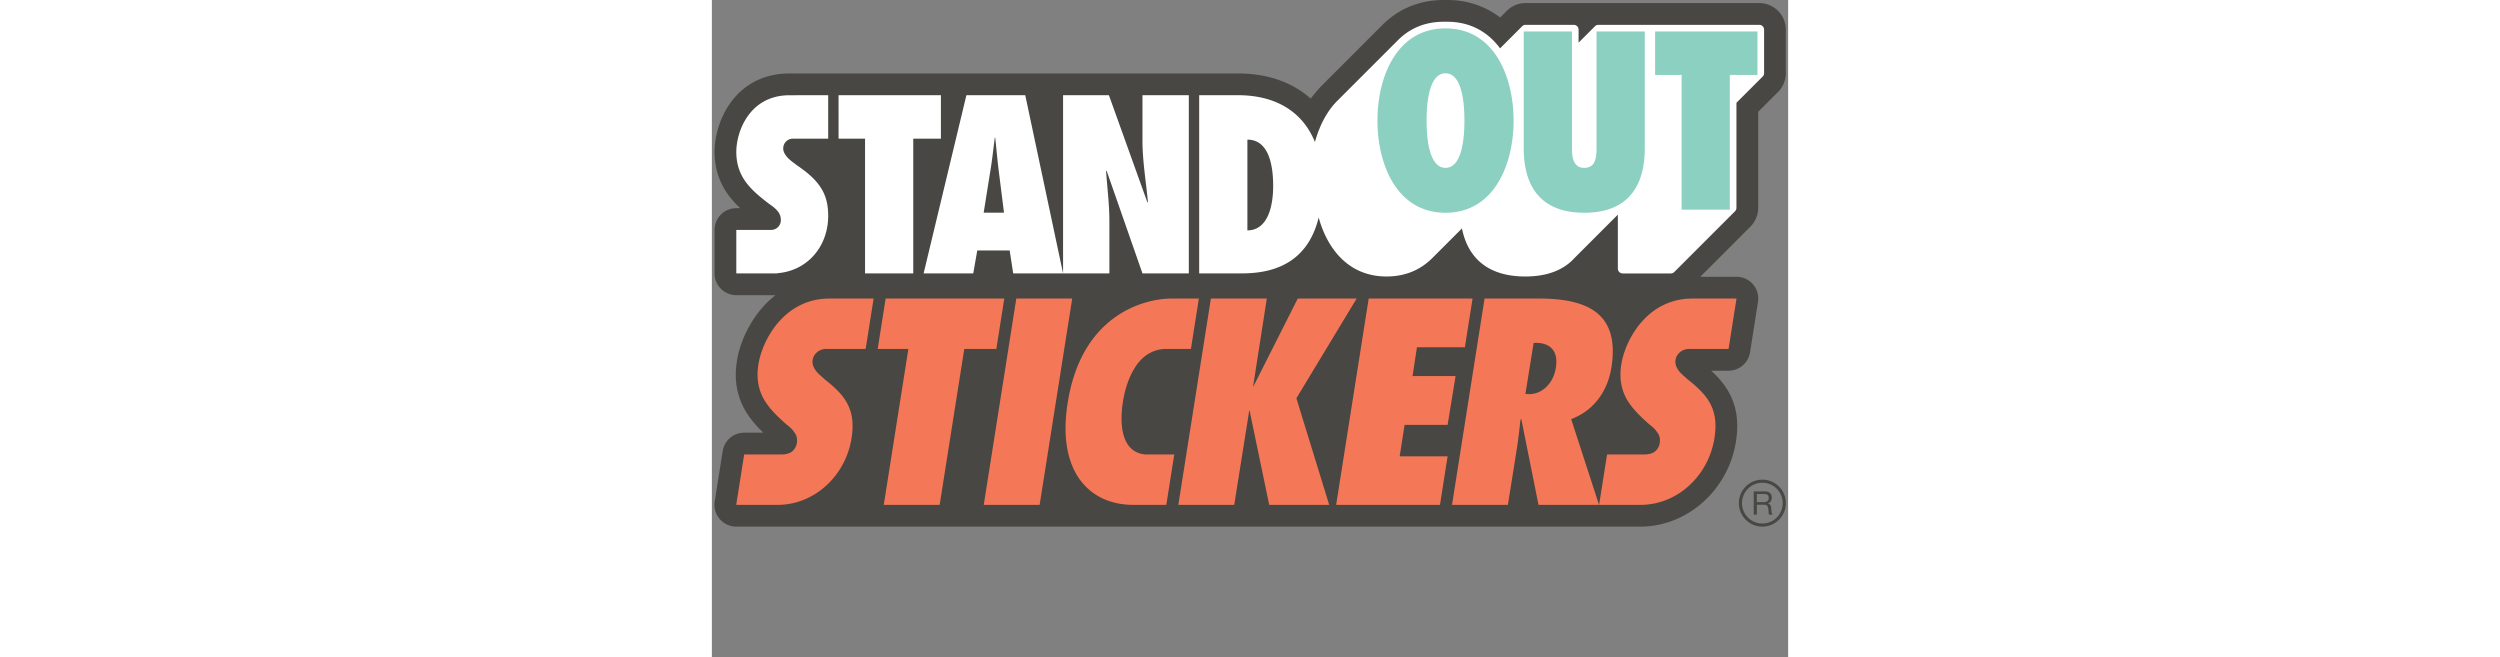
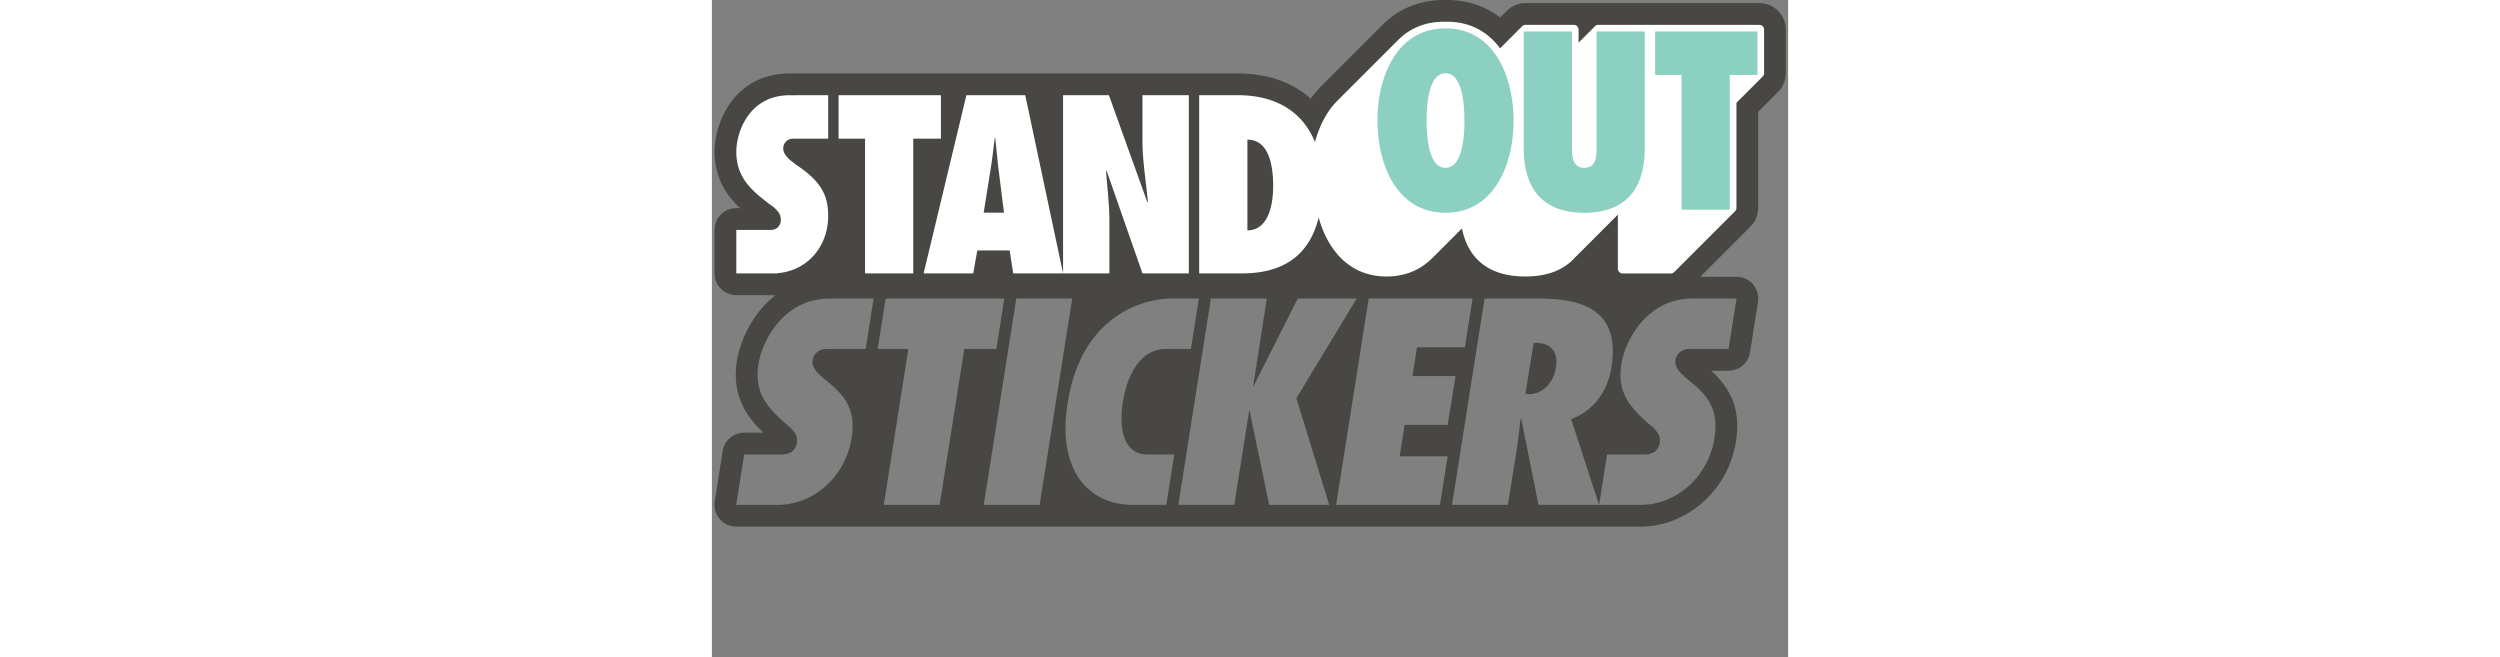
<svg xmlns="http://www.w3.org/2000/svg" height="657" viewBox="83.702 176.253 443.876 270.964" width="2500">
  <rect x="83.702" y="176.253" width="443.876" height="270.964" fill="#808080" stroke="none" />
-   <path d="m233.236 298.6a1.19 1.19 0 0 0 -.906-.418h-23.057c-.587 0-1.086.427-1.177 1.006l-13.443 85.2a1.193 1.193 0 0 0 1.178 1.377h23.048c.586 0 1.085-.427 1.177-1.006l13.451-85.2a1.19 1.19 0 0 0 -.27-.959zm42.087 64.299a1.193 1.193 0 0 0 -.907-.418l-11.876.004c-2.562-.238-4.504-1.247-5.937-3.084-2.602-3.337-3.396-9.639-2.178-17.293.581-3.702 2.548-12.837 8.238-17.7 3.41-2.835 7.04-3.056 8.072-3.056.127 0 .203.004.215.005l.079.002h10.252c.587 0 1.086-.427 1.177-1.006l3.28-20.793a1.191 1.191 0 0 0 -1.177-1.377l-11.24.005c-3.02 0-13.677.573-24.01 7.938-10.735 7.653-17.478 19.817-20.04 36.152-2.315 14.589-.052 26.384 6.546 34.112 5.176 6.063 12.675 9.267 21.685 9.267h13.634c.587 0 1.086-.426 1.178-1.006l3.28-20.792a1.192 1.192 0 0 0 -.271-.96zm-73.108-42.546 3.276-20.793a1.192 1.192 0 0 0 -1.177-1.378h-48.93c-.587 0-1.086.427-1.178 1.006l-3.275 20.794a1.192 1.192 0 0 0 1.177 1.377h11.257l-9.95 63.028a1.19 1.19 0 0 0 1.177 1.378h23.048c.587 0 1.086-.427 1.178-1.006l10.017-63.4h12.203c.587 0 1.086-.427 1.177-1.006zm-50.885-21.753a1.19 1.19 0 0 0 -.906-.418h-18.16c-.04 0-.08.002-.12.006-18.899.073-28.671 17.233-30.392 28.052-.925 5.632-.171 10.59 2.322 15.19 2.49 4.267 6.121 7.657 9.627 10.764.023.02.048.04.073.059 1.429 1.08 2.288 1.932 2.874 2.85.025.04.052.077.081.113.826 1.014 1.085 2.136.839 3.65-.145.946-.595 1.793-1.314 2.496-1.054.976-2.947 1.103-3.468 1.118h-15.742c-.586 0-1.086.426-1.177 1.005l-3.287 20.795a1.192 1.192 0 0 0 1.177 1.378h17.021c15.532 0 29.17-12.25 31.721-28.495.95-6.042.354-10.82-1.873-15.032-2.2-4.16-5.93-7.445-9.641-10.373-.353-.348-.75-.694-1.17-1.06-.78-.68-1.588-1.384-2.158-2.144-1.026-1.371-1.408-2.53-1.195-3.696.106-.757.456-1.46 1.03-2.08.097-.101.195-.195.312-.3 1.009-.884 2.162-1.08 2.779-1.118h16.555c.586 0 1.085-.427 1.177-1.006l3.285-20.793a1.191 1.191 0 0 0 -.27-.96zm355.866 0a1.19 1.19 0 0 0 -.906-.418h-18.16c-.04 0-.08.002-.12.006-18.898.073-28.67 17.233-30.392 28.052-.925 5.631-.171 10.59 2.323 15.19 2.49 4.267 6.12 7.657 9.627 10.764.023.02.047.04.072.059 1.43 1.08 2.29 1.933 2.875 2.85.024.04.051.077.08.113.826 1.014 1.086 2.136.84 3.65-.145.945-.595 1.793-1.314 2.496-1.055.976-2.947 1.103-3.469 1.118h-15.741c-.587 0-1.086.426-1.178 1.005l-2.521 15.96-9.636-29.654c8.782-3.692 14.702-11.598 16.315-21.868 1.461-9.4.123-16.362-4.091-21.282-4.943-5.771-13.569-8.459-27.146-8.459h-22.266c-.587 0-1.086.427-1.177 1.006l-13.443 85.2a1.194 1.194 0 0 0 1.177 1.377h23.049c.586 0 1.084-.426 1.176-1.005l3.616-22.713a156.3 156.3 0 0 0 .876-6.249l5.823 29.01c.112.556.6.957 1.169.957h24.971c.173 0 .342-.038.495-.108h16.525c15.533 0 29.17-12.25 31.721-28.495.95-6.042.355-10.819-1.873-15.032-2.2-4.16-5.93-7.445-9.641-10.373-.353-.349-.75-.695-1.17-1.06-.781-.68-1.588-1.384-2.158-2.144-1.026-1.371-1.408-2.53-1.195-3.696.106-.757.456-1.46 1.033-2.082.095-.1.192-.193.309-.298 1.01-.884 2.162-1.08 2.78-1.118h16.554c.586 0 1.086-.427 1.177-1.006l3.285-20.793a1.193 1.193 0 0 0 -.27-.96zm-83.557 20.25c1.852.017 4.316.412 5.793 2.157 1.27 1.5 1.66 3.774 1.154 6.787-.687 4.869-4.288 9.797-9.845 9.822l-.132-.01zm-97.564 21.81 24.584-40.67a1.192 1.192 0 0 0 -1.02-1.808h-24.29c-.45 0-.861.253-1.064.655l-15.065 29.843 4.536-29.123a1.192 1.192 0 0 0 -1.178-1.375h-23.057c-.586 0-1.086.427-1.177 1.006l-13.442 85.2a1.193 1.193 0 0 0 1.177 1.377h23.047c.586 0 1.085-.426 1.177-1.005l5.248-32.98 6.873 33.036c.115.552.602.949 1.166.949h24.75a1.192 1.192 0 0 0 1.14-1.542zm61.973 23.025a1.192 1.192 0 0 0 -.906-.417h-18.38l1.66-10.608h16.72c.584 0 1.082-.423 1.176-1l3.285-20.112a1.19 1.19 0 0 0 -1.176-1.384h-16.361l1.448-9.486h18.75c.586 0 1.085-.427 1.177-1.006l3.165-20.113a1.192 1.192 0 0 0 -1.178-1.377h-42.83c-.586 0-1.085.427-1.176 1.006l-13.443 85.2a1.194 1.194 0 0 0 1.177 1.377h42.821c.587 0 1.086-.427 1.177-1.007l3.165-20.113a1.192 1.192 0 0 0 -.271-.96z" fill="#f47857" />
  <path d="m260.1 234.233c0 5.544.628 11.113 1.266 16.517l-13.078-36.424h-20.936v63.33l-13.439-63.33h-26.176l-18.216 75.88h22.982l1.659-9.453h11.335l1.46 9.452h41.883v-22.732c0-4.165-.32-8.343-.673-12.419l12.279 35.151h21.15v-75.88h-21.496zm-57.273 28.54h-5.633l2.506-15.673c.243-1.427.458-2.869.655-4.31.153 1.425.316 2.85.496 4.259zm-23.474-48.447h-44.593v20.321h10.922v55.558h22.265v-55.558h11.406zm-61.075.028-2.492-.016c-16.9 0-23.197 15.062-23.197 24.556 0 4.991 1.356 9.288 4.15 13.14 2.678 3.64 6.364 6.584 9.956 9.32 1.092.75 2.223 1.562 3.006 2.509l.044.05c.831.898 1.208 1.856 1.218 3.1l-.007.11a2.981 2.981 0 0 1 -.044.483l-.016.066a2.819 2.819 0 0 1 -2.74 2.213h-15.568v20.32h19.297v-.197c12.223-1.492 20.98-11.722 20.98-24.735 0-5.302-1.195-9.444-3.748-13.017-2.508-3.646-6.21-6.457-9.842-8.951-.29-.23-.607-.468-.935-.714-.863-.647-1.755-1.315-2.448-2.063-.65-.697-1.074-1.305-1.333-1.916a3.175 3.175 0 0 1 -.175-.53 2.785 2.785 0 0 1 -.06-.608 1.5 1.5 0 0 0 -.004-.073l.004-.053.013-.13a2.75 2.75 0 0 1 2.73-2.571h15.798v-20.321l-14.015.008c-.184 0-.38.001-.573.02zm397.405-29.049h-66.37a3.15 3.15 0 0 0 -2.242.929l-4.723 4.725v-2.483a3.175 3.175 0 0 0 -3.171-3.171h-19.887c-.835 0-1.652.338-2.243.929l-8.152 8.154c-5.475-6.78-13.007-10.354-21.867-10.354h-1.51c-7.823 0-14.468 2.69-19.717 7.961l-24.369 24.361c-.067.069-.132.14-.193.212-3.826 3.65-6.95 8.81-9.039 14.926-5.738-11.1-16.824-17.168-31.534-17.168h-17.176v75.88h18.542c16.593 0 27.33-6.787 31.976-20.186 4.983 13.694 15.005 21.456 27.95 21.456 7.818 0 14.459-2.683 19.74-7.974l10.685-10.68c3.27 12.215 12.491 18.654 26.795 18.654 9.242 0 16.373-2.702 21.195-8.03l15.787-15.788v19.387a3.175 3.175 0 0 0 3.17 3.171h19.881c.847 0 1.643-.329 2.243-.928l25.067-25.064a3.174 3.174 0 0 0 .93-2.288v-42.802l10.48-10.479c.631-.63.966-1.501.923-2.397v-17.782a3.175 3.175 0 0 0 -3.172-3.171zm-209.927 84.667v-34.852c4.005.579 8.244 4.371 8.244 17.828 0 13.478-5.077 16.47-8.244 17.024z" fill="#fff" />
-   <path d="m520.724 387.296a6.002 6.002 0 0 1 -.065-.714c-.01-.24-.023-.48-.041-.712a6.4 6.4 0 0 0 -.115-.674 1.977 1.977 0 0 0 -.23-.585 1.424 1.424 0 0 0 -.416-.451 1.633 1.633 0 0 0 -.683-.27v-.027c.586-.164 1.01-.463 1.274-.903.266-.44.4-.951.4-1.537 0-.78-.261-1.394-.773-1.842-.518-.448-1.235-.673-2.15-.673h-4.525v9.612h1.28v-4.106h3.123c.315 0 .569.046.754.142.19.095.34.218.46.378.114.156.2.34.256.55.051.21.097.433.132.667.046.232.073.471.082.71.007.244.016.471.027.685.007.208.03.399.06.572a.819.819 0 0 0 .182.402h1.427a1.695 1.695 0 0 1 -.306-.557 4.693 4.693 0 0 1 -.153-.667zm-1.822-4.29c-.204.13-.44.22-.708.263-.27.045-.552.07-.848.07h-2.666v-3.354h3.178c.6 0 1.036.154 1.307.459.267.303.402.7.402 1.184 0 .348-.058.632-.183.855-.12.218-.282.392-.482.523z" fill="#484743" />
-   <path d="m516.95 374.072a9.685 9.685 0 0 0 -9.685 9.685 9.685 9.685 0 0 0 9.685 9.685 9.685 9.685 0 0 0 9.685-9.685 9.685 9.685 0 0 0 -9.685-9.685zm0 18.086c-4.632 0-8.4-3.769-8.4-8.4 0-4.633 3.768-8.402 8.4-8.402 4.633 0 8.401 3.769 8.401 8.401s-3.768 8.401-8.4 8.401z" fill="#484743" />
  <path d="m386.274 187.96c-20.176 0-28.072 20.085-28.072 38.018 0 17.937 7.896 38.016 28.072 38.016 20.179 0 28.075-20.079 28.075-38.016 0-17.933-7.896-38.019-28.075-38.019zm0 18.523c7.507 0 7.798 14.921 7.798 19.495 0 4.583-.29 19.497-7.798 19.497-2.345 0-3.986-1.457-5.133-3.599a12.737 12.737 0 0 1 -.33-.663c-.447-.965-.806-2.043-1.098-3.17a28.006 28.006 0 0 1 -.29-1.232c-.877-4.137-.944-8.653-.944-10.833 0-4.574.29-19.495 7.795-19.495zm86.451-17.253v17.938h10.917v55.567h19.883v-55.567h11.404v-17.938zm-24.163 0v46.303c0 1.853.095 4.386-.49 6.437-.486 1.945-1.75 3.505-4.583 3.505-2.728 0-3.994-1.56-4.583-3.606-.59-1.95-.484-4.483-.484-6.433v-46.206h-19.886v48.056c0 8.869 1.956 26.708 24.953 26.708 23.01 0 24.958-17.84 24.958-26.708v-48.056z" fill="#8bd0c0" />
  <path d="m422.617 317.684-3.395 21.015 1.472.11c6.1 0 10.287-5.308 11.069-10.847 1.251-7.453-2.825-10.618-9.146-10.278zm93.066-140.16h-96.393c-2.925 0-5.676 1.14-7.745 3.209l-2.747 2.747c-6.133-4.71-13.604-7.227-21.77-7.227h-1.509c-9.776 0-18.47 3.519-25.158 10.177-.054.053-.109.106-.165.163l-24.303 24.3c-.091.091-.18.185-.268.28-.129.125-.253.258-.38.386l-.005-.005-.208.221c-.81.829-1.591 1.701-2.336 2.622a45.509 45.509 0 0 0 -2.017 2.54c-7.522-6.736-17.795-10.392-30.012-10.392l-184.881.013c-22.568 0-30.978 19.835-30.978 32.337 0 6.596 1.894 12.552 5.663 17.749 1.49 2.024 3.16 3.82 4.915 5.459h-1.606a8.973 8.973 0 0 0 -8.972 8.973v17.938a8.973 8.973 0 0 0 8.972 8.973h16.152a39.832 39.832 0 0 0 -5.71 5.48c-5.184 6.045-8.987 14.105-10.165 21.513-1.216 7.4-.188 13.984 3.141 20.127.045.083.092.166.14.248 2.143 3.672 4.807 6.672 7.573 9.347h-7.884a8.973 8.973 0 0 0 -8.863 7.572l-3.286 20.795a8.974 8.974 0 0 0 8.863 10.373h372.903c19.326 0 36.268-15.077 39.409-35.069 1.224-7.787.371-14.104-2.682-19.877-1.957-3.704-4.642-6.717-7.54-9.355h7.174a8.972 8.972 0 0 0 8.863-7.572l3.285-20.795a8.971 8.971 0 0 0 -8.862-10.373h-14.945l20.673-20.67a11.011 11.011 0 0 0 3.213-7.844v-39.53l8.203-8.2a10.963 10.963 0 0 0 3.2-8.031v-17.65c0-6.04-4.913-10.952-10.952-10.952zm-302.735 37.994 15.596 73.496v-73.496h18.906l15.89 44.256.198-.198c-.778-8.477-2.246-16.866-2.246-25.343v-18.715h19.112v73.496h-19.112l-14.81-42.4-.199.191c.484 6.921 1.365 13.747 1.365 20.668v21.54h-39.668l-1.46-9.452h-13.36l-1.659 9.453h-20.47l17.645-73.496zm-76.996 0h42.209v17.937h-11.405v55.559h-19.882v-55.559h-10.922zm-42.172 73.496v-17.938h14.376a3.998 3.998 0 0 0 3.905-3.153l.014-.055c.047-.234.069-.477.073-.724 0-.029.007-.054.007-.083 0-1.695-.577-2.923-1.535-3.958-.858-1.036-2.011-1.88-3.25-2.73-3.834-2.923-7.177-5.654-9.67-9.045-2.392-3.298-3.92-7.248-3.92-12.433 0-8.292 5.354-23.365 22.006-23.365h2.492c.003-.012 13.396-.012 13.396-.012v17.937h-14.607c-2.09 0-3.782 1.63-3.918 3.685-.006.06-.015.12-.018.18 0 .027-.008.052-.008.08 0 .038.01.073.011.11.002.283.026.565.09.839.057.25.14.493.24.729.359.848.933 1.594 1.558 2.264 1.052 1.135 2.486 2.078 3.546 2.922 4.114 2.823 7.363 5.461 9.568 8.668 2.291 3.206 3.538 6.972 3.538 12.342 0 12.533-8.472 22.681-20.98 23.656v.084zm53.343 31.154h-16.589c-.765.041-2.235.279-3.531 1.414a5.652 5.652 0 0 0 -.39.376c-.694.748-1.196 1.664-1.347 2.736-.32 1.74.444 3.268 1.422 4.574.985 1.314 2.513 2.407 3.49 3.384 4.148 3.268 7.417 6.324 9.38 10.036 1.962 3.713 2.726 8.074 1.75 14.292-2.399 15.268-15.056 27.49-30.546 27.49h-17.021l3.286-20.795h15.742c.912-.026 2.974-.228 4.278-1.435.856-.837 1.484-1.897 1.682-3.19.32-1.964-.115-3.385-1.092-4.584-.764-1.2-1.857-2.176-3.162-3.162-3.82-3.384-7.097-6.546-9.388-10.472-2.07-3.82-3.162-8.393-2.177-14.398 1.528-9.6 10.356-27.053 29.336-27.054l.002-.006h18.161zm30.52 64.301h-23.049l10.15-64.3h-12.65l3.275-20.795h48.931l-3.276 20.794h-13.222zm18.191 0 13.426-85.095h23.059l-13.436 85.095zm75.292 0h-13.634c-18.218 0-31.523-13.856-27.055-42.003 5.782-36.869 32.073-43.086 42.873-43.086l11.242-.005-3.28 20.793h-10.253s-4.753-.315-9.128 3.325c-5.157 4.407-7.688 12.276-8.654 18.432-1.469 9.232-.716 20.873 9.24 21.754l11.93-.003zm42.434 0-8.112-38.988h-.11l-6.203 38.988h-23.05l13.427-85.095h23.058l-5.65 36.27h.111l18.31-36.27h24.292l-24.862 41.129 13.53 43.966zm73.577-20.006-3.148 20.006h-42.823l13.426-85.095h42.832l-3.166 20.113h-19.773l-1.812 11.87h17.749l-3.285 20.114h-17.74l-2.033 12.992zm37.492 20.006-7.1-35.372-.34.22c-.452 4.187-.903 8.364-1.583 12.542l-3.6 22.61h-23.048l13.425-85.095h22.267c20.004 0 33.557 5.88 30.06 28.367-1.472 9.376-6.9 17.74-16.617 21.356l11.494 35.372zm81.662-85.095-3.286 20.794h-16.59c-.764.041-2.235.279-3.53 1.414a5.572 5.572 0 0 0 -.39.376c-.694.748-1.197 1.664-1.347 2.736-.32 1.74.444 3.268 1.42 4.574.987 1.314 2.515 2.407 3.491 3.384 4.148 3.268 7.417 6.324 9.38 10.036 1.963 3.713 2.727 8.074 1.75 14.292-2.398 15.268-15.055 27.49-30.545 27.49h-17.022l3.286-20.795h15.743c.911-.026 2.973-.228 4.277-1.435.857-.837 1.485-1.897 1.683-3.19.32-1.964-.116-3.385-1.093-4.584-.764-1.2-1.856-2.176-3.162-3.162-3.819-3.384-7.096-6.546-9.388-10.472-2.07-3.82-3.162-8.393-2.176-14.398 1.528-9.6 10.356-27.053 29.336-27.054l.001-.006zm11.372-93.084a1.981 1.981 0 0 1 -.573 1.523l-10.83 10.828v43.295a1.987 1.987 0 0 1 -.579 1.444l-25.069 25.065a1.98 1.98 0 0 1 -1.4.58h-19.88a1.979 1.979 0 0 1 -1.98-1.98v-22.265l-17.794 17.796-.035.034c-4.588 5.092-11.432 7.674-20.344 7.674-14.543 0-23.502-6.83-26.123-19.82l-12.113 12.112a2.752 2.752 0 0 1 -.082.078c-5.05 5.063-11.409 7.63-18.903 7.63-15.194 0-24.238-10.763-27.998-24.336-5.064 20.858-21.765 23.066-31.928 23.066h-17.35v-73.496h15.985c15.92 0 26.657 7.065 31.625 18.997.043.099.092.194.132.295l.005.01c.271-.99.566-1.96.89-2.905v-.006c2.011-5.902 5.003-10.931 8.8-14.532.048-.062.1-.121.157-.178l24.264-24.261.072-.069c5.051-5.072 11.412-7.643 18.907-7.643h1.51c8.97 0 16.445 3.779 21.753 10.963l9.109-9.113a1.98 1.98 0 0 1 1.4-.58h19.886a1.98 1.98 0 0 1 1.979 1.98v5.36l6.758-6.76c.373-.372.876-.58 1.4-.58h66.37a1.98 1.98 0 0 1 1.979 1.98zm-213.099 27.554v37.43c9.064-.095 10.628-11.405 10.628-18.326 0-7.992-1.564-19.104-10.628-19.104zm-102.53 13.056c-.587-4.58-.976-9.254-1.468-13.834h-.19c-.588 4.58-1.072 9.255-1.85 13.834l-2.73 17.065h8.382z" fill="#484743" />
</svg>